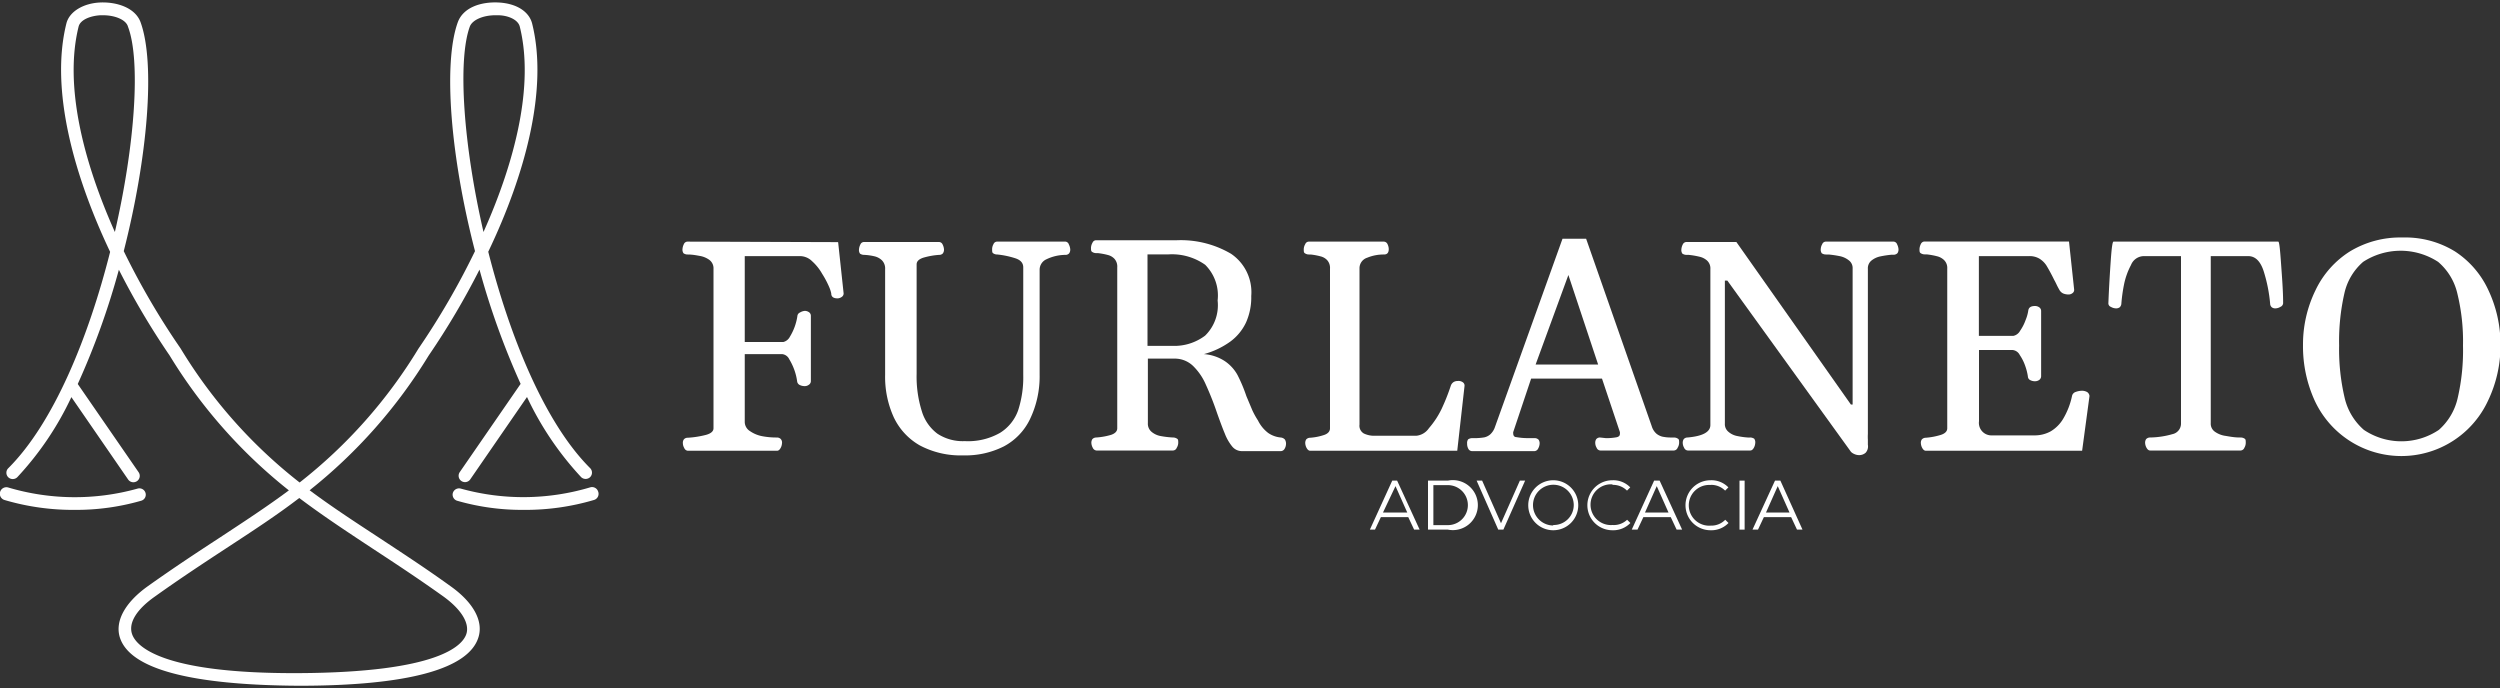
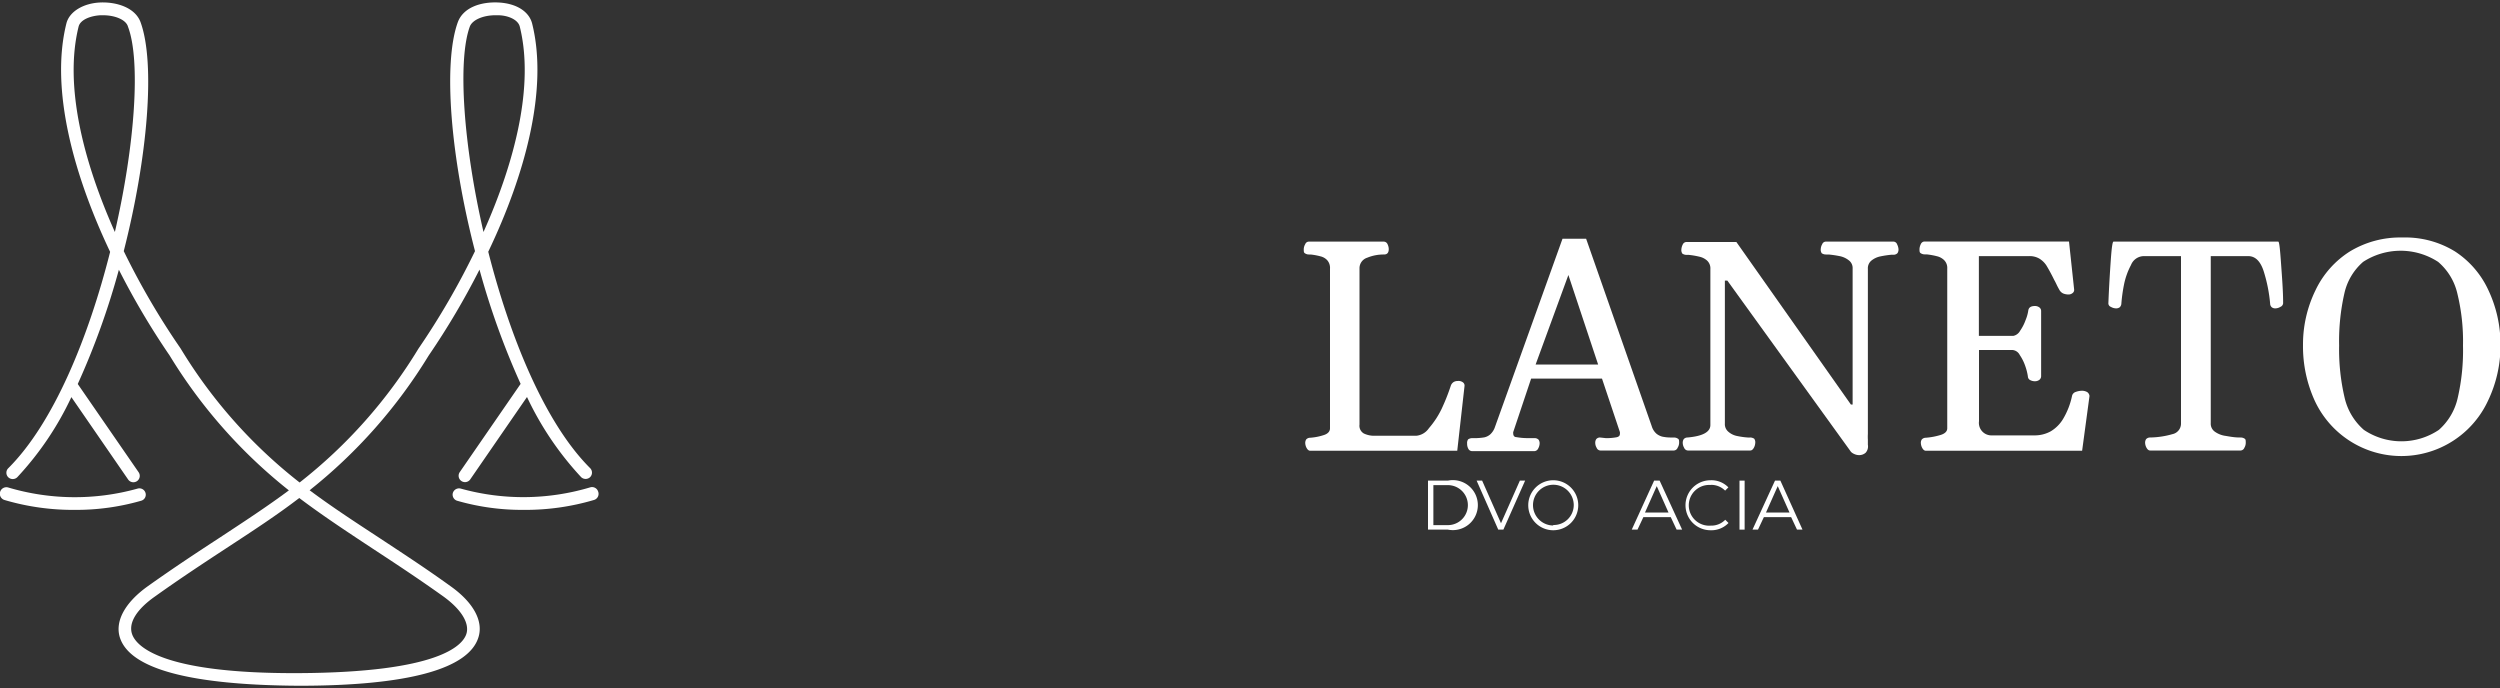
<svg xmlns="http://www.w3.org/2000/svg" id="Camada_1" data-name="Camada 1" viewBox="0 0 200 55.07">
  <rect x="0" y="0" width="200" height="55.07" fill="#333333" stroke="none" />
  <defs>
    <style>.cls-1{fill:#fff;}</style>
  </defs>
-   <path class="cls-1" d="M55,19.33a.32.32,0,0,0-.29.2,1,1,0,0,0-.11.39.5.5,0,0,0,.08.34.57.57,0,0,0,.34.1h0c.41,0,.76.08,1,.12a1.83,1.83,0,0,1,.74.32.84.84,0,0,1,.32.71V34.26c0,.24-.2.42-.6.53a7.57,7.57,0,0,1-1.47.23.39.39,0,0,0-.3.13.46.46,0,0,0-.08.31.77.77,0,0,0,.11.38.34.34,0,0,0,.28.22h7.14c.12,0,.21-.08.29-.22a.89.89,0,0,0,.11-.38.42.42,0,0,0-.11-.35A.46.46,0,0,0,62.2,35,6,6,0,0,1,61,34.9a2.56,2.56,0,0,1-1-.41.87.87,0,0,1-.42-.76v-5.4h3a.71.71,0,0,1,.56.41,4.6,4.6,0,0,1,.43.92,4.44,4.44,0,0,1,.2.84.37.37,0,0,0,.21.3.88.88,0,0,0,.41.09.54.54,0,0,0,.32-.11.35.35,0,0,0,.16-.29V25.27a.35.35,0,0,0-.16-.3.6.6,0,0,0-.32-.1A.88.88,0,0,0,64,25a.34.34,0,0,0-.21.29,4.39,4.39,0,0,1-.6,1.65.81.81,0,0,1-.52.42H59.58V20.49h4.47a1.39,1.39,0,0,1,.92.41,4,4,0,0,1,.8,1,7.34,7.34,0,0,1,.58,1.1,2.51,2.51,0,0,1,.15.48q0,.39.51.39a.59.59,0,0,0,.32-.11.33.33,0,0,0,.16-.29l-.44-4.1Z" />
-   <path class="cls-1" d="M85.25,19.33H79.76a.31.31,0,0,0-.28.2.83.83,0,0,0-.11.39c0,.18,0,.29.08.34a.57.57,0,0,0,.34.1,6.91,6.91,0,0,1,1.46.31c.41.14.61.38.61.72V30a8.55,8.55,0,0,1-.41,2.83A3.49,3.49,0,0,1,80,34.63a5.16,5.16,0,0,1-2.82.66A3.69,3.69,0,0,1,75,34.7a3.48,3.48,0,0,1-1.25-1.79,9.21,9.21,0,0,1-.42-3l0-8.76c0-.24.17-.41.52-.53a5.89,5.89,0,0,1,1.28-.23.38.38,0,0,0,.3-.12.51.51,0,0,0,.09-.32,1,1,0,0,0-.11-.39.32.32,0,0,0-.29-.2h-6a.31.31,0,0,0-.29.2,1,1,0,0,0-.11.39.5.5,0,0,0,.08.34.59.59,0,0,0,.34.1h0a4.45,4.45,0,0,1,.84.12,1.28,1.28,0,0,1,.58.32.93.93,0,0,1,.25.71l0,8.46a7.79,7.79,0,0,0,.69,3.38,5.08,5.08,0,0,0,2.08,2.25,6.94,6.94,0,0,0,3.48.8,6.81,6.81,0,0,0,3.25-.72,4.83,4.83,0,0,0,2.08-2.16A7.88,7.88,0,0,0,83.17,30l0-8.42a.92.92,0,0,1,.55-.84,3.54,3.54,0,0,1,1.51-.35.38.38,0,0,0,.3-.12.51.51,0,0,0,.09-.32,1,1,0,0,0-.11-.39A.32.32,0,0,0,85.25,19.33Z" />
-   <path class="cls-1" d="M102.46,35a2.1,2.1,0,0,1-1-.36,2.8,2.8,0,0,1-.82-1,6.41,6.41,0,0,1-.45-.81l-.48-1.14A12.13,12.13,0,0,0,99,30a3.19,3.19,0,0,0-1-1.1,3.49,3.49,0,0,0-1.69-.57,6.54,6.54,0,0,0,2.11-1,4,4,0,0,0,1.27-1.55,4.92,4.92,0,0,0,.41-2.1,3.71,3.71,0,0,0-1.62-3.38,7.92,7.92,0,0,0-4.34-1.08H93l-.94,0c-.74,0-1.45,0-2.12,0H89l-.61,0h-.71a.31.31,0,0,0-.28.2.86.86,0,0,0-.12.39c0,.18,0,.29.09.34a.57.57,0,0,0,.34.1h.12a5.24,5.24,0,0,1,.8.15,1.07,1.07,0,0,1,.53.31.93.93,0,0,1,.22.68V34.26c0,.24-.17.42-.5.53A5.43,5.43,0,0,1,87.7,35a.43.43,0,0,0-.31.13.52.52,0,0,0-.08.31.89.89,0,0,0,.11.38.36.36,0,0,0,.29.22h6.14a.33.33,0,0,0,.29-.22.79.79,0,0,0,.12-.38c0-.18,0-.29-.09-.34a.57.57,0,0,0-.34-.1h0a7.58,7.58,0,0,1-1-.12,1.57,1.57,0,0,1-.7-.33.84.84,0,0,1-.3-.7V28.69h2.1a2.1,2.1,0,0,1,1.55.62,4.69,4.69,0,0,1,1,1.49,23.81,23.81,0,0,1,.89,2.26c.25.7.45,1.24.62,1.64a3.76,3.76,0,0,0,.57,1,1,1,0,0,0,.77.39h3.15a.36.36,0,0,0,.29-.19.78.78,0,0,0,.11-.36.62.62,0,0,0-.09-.38A.52.52,0,0,0,102.46,35ZM93.8,27.67h-2l0-7.32h1.69a4.61,4.61,0,0,1,2.92.83,3.46,3.46,0,0,1,1,2.86,3.4,3.4,0,0,1-1,2.81A4.09,4.09,0,0,1,93.8,27.67Z" />
  <path class="cls-1" d="M116.62,30.48a.62.62,0,0,0-.34.09.58.58,0,0,0-.22.3,16.36,16.36,0,0,1-.75,1.88,7,7,0,0,1-1,1.51,1.38,1.38,0,0,1-1,.6H110a1.9,1.9,0,0,1-.89-.18.71.71,0,0,1-.35-.71V21.47a.88.88,0,0,1,.61-.85,3.42,3.42,0,0,1,1.35-.26c.26,0,.38-.15.38-.44a.93.93,0,0,0-.1-.39.33.33,0,0,0-.29-.2h-6a.31.31,0,0,0-.29.2.86.86,0,0,0-.12.39c0,.18,0,.29.09.34a.57.57,0,0,0,.34.1h.12a5.24,5.24,0,0,1,.8.15,1.07,1.07,0,0,1,.53.31.93.93,0,0,1,.22.68V34.26c0,.24-.15.42-.45.53a4.48,4.48,0,0,1-1.14.23.43.43,0,0,0-.31.13.52.52,0,0,0-.08.31.89.89,0,0,0,.11.38c.08.14.17.22.29.22l11.76,0,.58-5.16a.32.32,0,0,0-.11-.3A.58.58,0,0,0,116.62,30.48Z" />
  <path class="cls-1" d="M133.92,35h-.32a3.22,3.22,0,0,1-.62-.07,1.24,1.24,0,0,1-.47-.24,1.3,1.3,0,0,1-.37-.59l-5.25-15H125l-5.4,15.05a1.41,1.41,0,0,1-.38.6,1.09,1.09,0,0,1-.48.24,4.82,4.82,0,0,1-.63.06h-.32a.59.59,0,0,0-.34.1.5.5,0,0,0-.08.34.82.82,0,0,0,.1.42.34.34,0,0,0,.3.18h5a.36.36,0,0,0,.29-.22.89.89,0,0,0,.11-.38.52.52,0,0,0-.08-.31.43.43,0,0,0-.31-.13l-.29,0h-.29a5.09,5.09,0,0,1-.89-.08c-.17,0-.25-.13-.25-.27a.32.32,0,0,1,0-.14l1.43-4.27h5.67l1.43,4.27a.45.45,0,0,1,0,.16c0,.14-.09.22-.26.26a4.27,4.27,0,0,1-.87.07L128,35a.39.39,0,0,0-.3.13.52.52,0,0,0-.08.31.77.77,0,0,0,.11.38.34.34,0,0,0,.29.22h5.9a.34.34,0,0,0,.29-.22.79.79,0,0,0,.12-.38c0-.18,0-.29-.09-.34A.57.57,0,0,0,133.92,35Zm-8.45-13,2.38,7.16h-5Z" />
  <path class="cls-1" d="M151.43,19.33h-5.37a.31.31,0,0,0-.28.2.86.86,0,0,0-.12.39.5.5,0,0,0,.08.34.6.6,0,0,0,.35.1l.2,0a8.46,8.46,0,0,1,.93.14,1.7,1.7,0,0,1,.69.33.77.77,0,0,1,.3.66V32.36h-.14l-9.16-13h-4a.33.33,0,0,0-.29.2,1,1,0,0,0-.11.39.5.5,0,0,0,.08.34.6.6,0,0,0,.35.1h.16a6.43,6.43,0,0,1,.87.15,1.33,1.33,0,0,1,.6.31.85.85,0,0,1,.26.68V34q0,.84-1.83,1a.4.4,0,0,0-.3.13.52.52,0,0,0-.08.31.77.77,0,0,0,.11.38.34.34,0,0,0,.29.22h5c.12,0,.21-.08.29-.22a.89.89,0,0,0,.11-.38.5.5,0,0,0-.08-.34A.59.59,0,0,0,140,35l-.18,0a6.24,6.24,0,0,1-.9-.13,1.49,1.49,0,0,1-.65-.33.79.79,0,0,1-.28-.66V22.45h.2l9.89,13.7a.85.85,0,0,0,.28.18.94.94,0,0,0,.36.08.78.78,0,0,0,.53-.19.75.75,0,0,0,.18-.64l0-.41a3.64,3.64,0,0,1,0-.45V21.51a.79.79,0,0,1,.28-.66,1.66,1.66,0,0,1,.68-.33,8,8,0,0,1,.91-.14l.19,0a.43.43,0,0,0,.31-.13.52.52,0,0,0,.08-.31,1,1,0,0,0-.11-.39A.32.32,0,0,0,151.43,19.33Z" />
  <path class="cls-1" d="M166.57,31.26a1.51,1.51,0,0,0-.5.09.44.44,0,0,0-.3.29,6,6,0,0,1-.72,1.87,2.86,2.86,0,0,1-1,1,2.63,2.63,0,0,1-1.32.32h-3.36a1,1,0,0,1-1.05-1.13V28H161a.72.72,0,0,1,.58.4,3.68,3.68,0,0,1,.45.91,4.36,4.36,0,0,1,.2.8.34.34,0,0,0,.19.3.79.79,0,0,0,.38.09.58.58,0,0,0,.33-.1.37.37,0,0,0,.16-.3V24.88a.35.35,0,0,0-.16-.3.58.58,0,0,0-.33-.1c-.33,0-.51.12-.54.38a3.19,3.19,0,0,1-.21.74,3.66,3.66,0,0,1-.44.86.81.81,0,0,1-.54.41h-2.76V20.49h4a1.54,1.54,0,0,1,.84.2,1.79,1.79,0,0,1,.57.56c.15.25.36.62.61,1.13.06.11.13.24.19.37s.14.28.22.42a.68.68,0,0,0,.32.31,1.18,1.18,0,0,0,.43.08.51.51,0,0,0,.31-.11.31.31,0,0,0,.13-.3l-.41-3.83-11.56,0a.33.33,0,0,0-.29.2,1,1,0,0,0-.11.39c0,.18,0,.29.09.34a.57.57,0,0,0,.34.1h.14a5.48,5.48,0,0,1,.83.15,1.23,1.23,0,0,1,.57.31.88.88,0,0,1,.25.68V34.26c0,.24-.17.42-.51.53a5.43,5.43,0,0,1-1.21.23.43.43,0,0,0-.31.13.46.46,0,0,0-.08.31.89.89,0,0,0,.11.38c.08.14.17.22.29.22l12.5,0,.59-4.38a.43.43,0,0,0-.18-.31A.82.82,0,0,0,166.57,31.26Z" />
  <path class="cls-1" d="M182.26,19.33H169.08c-.08,0-.15.5-.22,1.51s-.14,2.15-.19,3.42a.3.3,0,0,0,.2.29.86.86,0,0,0,.4.12.48.48,0,0,0,.31-.09.44.44,0,0,0,.13-.3,12.58,12.58,0,0,1,.21-1.51,5.74,5.74,0,0,1,.56-1.57,1.12,1.12,0,0,1,1-.71h3V33.91a.86.86,0,0,1-.68.82A6.82,6.82,0,0,1,172,35a.43.43,0,0,0-.31.13.52.52,0,0,0-.08.31.89.89,0,0,0,.11.38c.08.14.17.22.29.22h7.25a.34.34,0,0,0,.29-.22.77.77,0,0,0,.11-.38c0-.18,0-.29-.08-.34a.57.57,0,0,0-.34-.1h-.05c-.45,0-.84-.08-1.15-.13a1.9,1.9,0,0,1-.83-.32.78.78,0,0,1-.35-.7V20.49h3c.58,0,1,.43,1.26,1.29a12.13,12.13,0,0,1,.49,2.5.4.4,0,0,0,.13.3.45.45,0,0,0,.3.09.79.79,0,0,0,.39-.12.34.34,0,0,0,.22-.29c0-1-.09-2.1-.17-3.23S182.34,19.33,182.26,19.33Z" />
  <path class="cls-1" d="M199.07,23.21a7.36,7.36,0,0,0-2.68-3.1A7.58,7.58,0,0,0,192.2,19,7.76,7.76,0,0,0,188,20.11a7.44,7.44,0,0,0-2.76,3.11,9.86,9.86,0,0,0-1,4.39,10.46,10.46,0,0,0,.94,4.45,7.64,7.64,0,0,0,13.86,0,10.18,10.18,0,0,0,1-4.45A10.17,10.17,0,0,0,199.07,23.21Zm-2.45,8.61a4.81,4.81,0,0,1-1.51,2.57,5.38,5.38,0,0,1-6,0,4.85,4.85,0,0,1-1.54-2.57,16.94,16.94,0,0,1-.44-4.18,17.23,17.23,0,0,1,.42-4.17,4.68,4.68,0,0,1,1.5-2.52,5.5,5.5,0,0,1,6,0,4.72,4.72,0,0,1,1.54,2.54,16.07,16.07,0,0,1,.45,4.15A16.88,16.88,0,0,1,196.62,31.82Z" />
-   <path class="cls-1" d="M111.38,38.45l-1.79,3.92H110l.47-1h2.19l.47,1h.44l-1.8-3.92ZM110.64,41l1-2.11.94,2.11Z" />
  <path class="cls-1" d="M115.83,38.45h-1.59v3.92h1.59a2,2,0,1,0,0-3.92Zm0,3.56h-1.16v-3.2h1.16a1.6,1.6,0,1,1,0,3.2Z" />
  <polygon class="cls-1" points="120.08 41.86 118.57 38.45 118.13 38.45 119.86 42.37 120.27 42.37 122.01 38.45 121.59 38.45 120.08 41.86" />
  <path class="cls-1" d="M124.26,38.42a2,2,0,1,0,2,2A2,2,0,0,0,124.26,38.42Zm0,3.62a1.63,1.63,0,1,1,1.64-1.63A1.6,1.6,0,0,1,124.26,42Z" />
-   <path class="cls-1" d="M129,38.79a1.57,1.57,0,0,1,1.16.46l.26-.26a1.88,1.88,0,0,0-1.43-.57,2,2,0,1,0,0,4,1.9,1.9,0,0,0,1.44-.58l-.26-.26A1.54,1.54,0,0,1,129,42a1.63,1.63,0,1,1,0-3.25Z" />
  <path class="cls-1" d="M132.33,38.45l-1.79,3.92H131l.47-1h2.19l.47,1h.44l-1.8-3.92ZM131.6,41l.94-2.11.94,2.11Z" />
  <path class="cls-1" d="M136.85,38.79a1.57,1.57,0,0,1,1.16.46l.26-.26a1.88,1.88,0,0,0-1.43-.57,2,2,0,1,0,0,4,1.9,1.9,0,0,0,1.44-.58l-.26-.26a1.54,1.54,0,0,1-1.16.47,1.63,1.63,0,1,1,0-3.25Z" />
  <rect class="cls-1" x="139.16" y="38.45" width="0.41" height="3.92" />
  <path class="cls-1" d="M142.43,38.45H142l-1.8,3.92h.44l.47-1h2.18l.47,1h.44ZM141.28,41l.94-2.11.94,2.11Z" />
  <path class="cls-1" d="M36.05,46.9C34,45.42,32.1,44.19,30.3,43c-2-1.31-3.82-2.5-5.53-3.78a41.06,41.06,0,0,0,9.52-10.77,60.94,60.94,0,0,0,4.07-6.88,61.94,61.94,0,0,0,3.29,9.14l-4.87,7.06a.51.51,0,0,0,.13.71.51.51,0,0,0,.71-.13l4.54-6.59a25,25,0,0,0,4.33,6.41.52.52,0,0,0,.72,0,.51.51,0,0,0,0-.72c-3.63-3.62-6.42-10.5-8.15-17.31C42,14,43.88,7.13,42.57,1.88,42.32.91,41.3.27,39.88.2s-2.83.4-3.26,1.59C35.43,5.1,36.05,12.57,38,20.09a60.55,60.55,0,0,1-4.53,7.81,39.8,39.8,0,0,1-9.5,10.7,39.63,39.63,0,0,1-9.52-10.72A60.24,60.24,0,0,1,9.9,20.09c1.92-7.52,2.54-15,1.35-18.3C10.82.6,9.31.14,8,.2S5.55.91,5.31,1.88C4,7.13,5.89,14,8.81,20.15,7.08,27,4.29,33.84.66,37.46a.51.51,0,0,0,0,.72.52.52,0,0,0,.72,0,24.73,24.73,0,0,0,4.33-6.41l4.54,6.59a.51.51,0,0,0,.71.13.51.51,0,0,0,.13-.71L6.22,30.72a60.82,60.82,0,0,0,3.29-9.14,61.19,61.19,0,0,0,4.06,6.86,40.88,40.88,0,0,0,9.54,10.79c-1.72,1.28-3.54,2.47-5.53,3.78-1.81,1.18-3.68,2.41-5.76,3.89C10,48.2,9.18,49.7,9.59,51c.8,2.51,5.62,3.81,14.34,3.86h0c8.72,0,13.55-1.35,14.34-3.86C38.69,49.7,37.88,48.2,36.05,46.9ZM37.58,2.14c.19-.54,1.06-.92,2.05-.92h.2c.77,0,1.6.33,1.75.9,1.17,4.7-.37,10.78-2.9,16.44C37.06,11.53,36.61,4.83,37.58,2.14ZM9.19,18.56C6.66,12.9,5.12,6.82,6.29,2.12c.15-.57,1-.86,1.75-.9h.2c1,0,1.86.38,2,.92C11.26,4.83,10.81,11.53,9.19,18.56ZM37.31,50.71c-.29.92-2.18,3.08-13.37,3.14s-13.08-2.22-13.38-3.14.42-2,1.85-3c2.06-1.47,3.92-2.69,5.72-3.87,2.06-1.35,4-2.61,5.81-4,1.83,1.38,3.74,2.64,5.8,4,1.8,1.18,3.66,2.4,5.72,3.87C36.89,48.74,37.58,49.85,37.31,50.71Z" />
  <path class="cls-1" d="M11.64,39.43a.51.51,0,0,0-.64-.34A18.67,18.67,0,0,1,.66,39a.51.51,0,1,0-.3,1A19.34,19.34,0,0,0,6,40.79a18.74,18.74,0,0,0,5.29-.73A.5.5,0,0,0,11.64,39.43Z" />
  <path class="cls-1" d="M47.85,39.32a.51.51,0,0,0-.64-.33,18.67,18.67,0,0,1-10.34.1.52.52,0,0,0-.64.34.51.51,0,0,0,.34.63,18.74,18.74,0,0,0,5.29.73A19.29,19.29,0,0,0,47.51,40,.51.51,0,0,0,47.85,39.32Z" />
</svg>